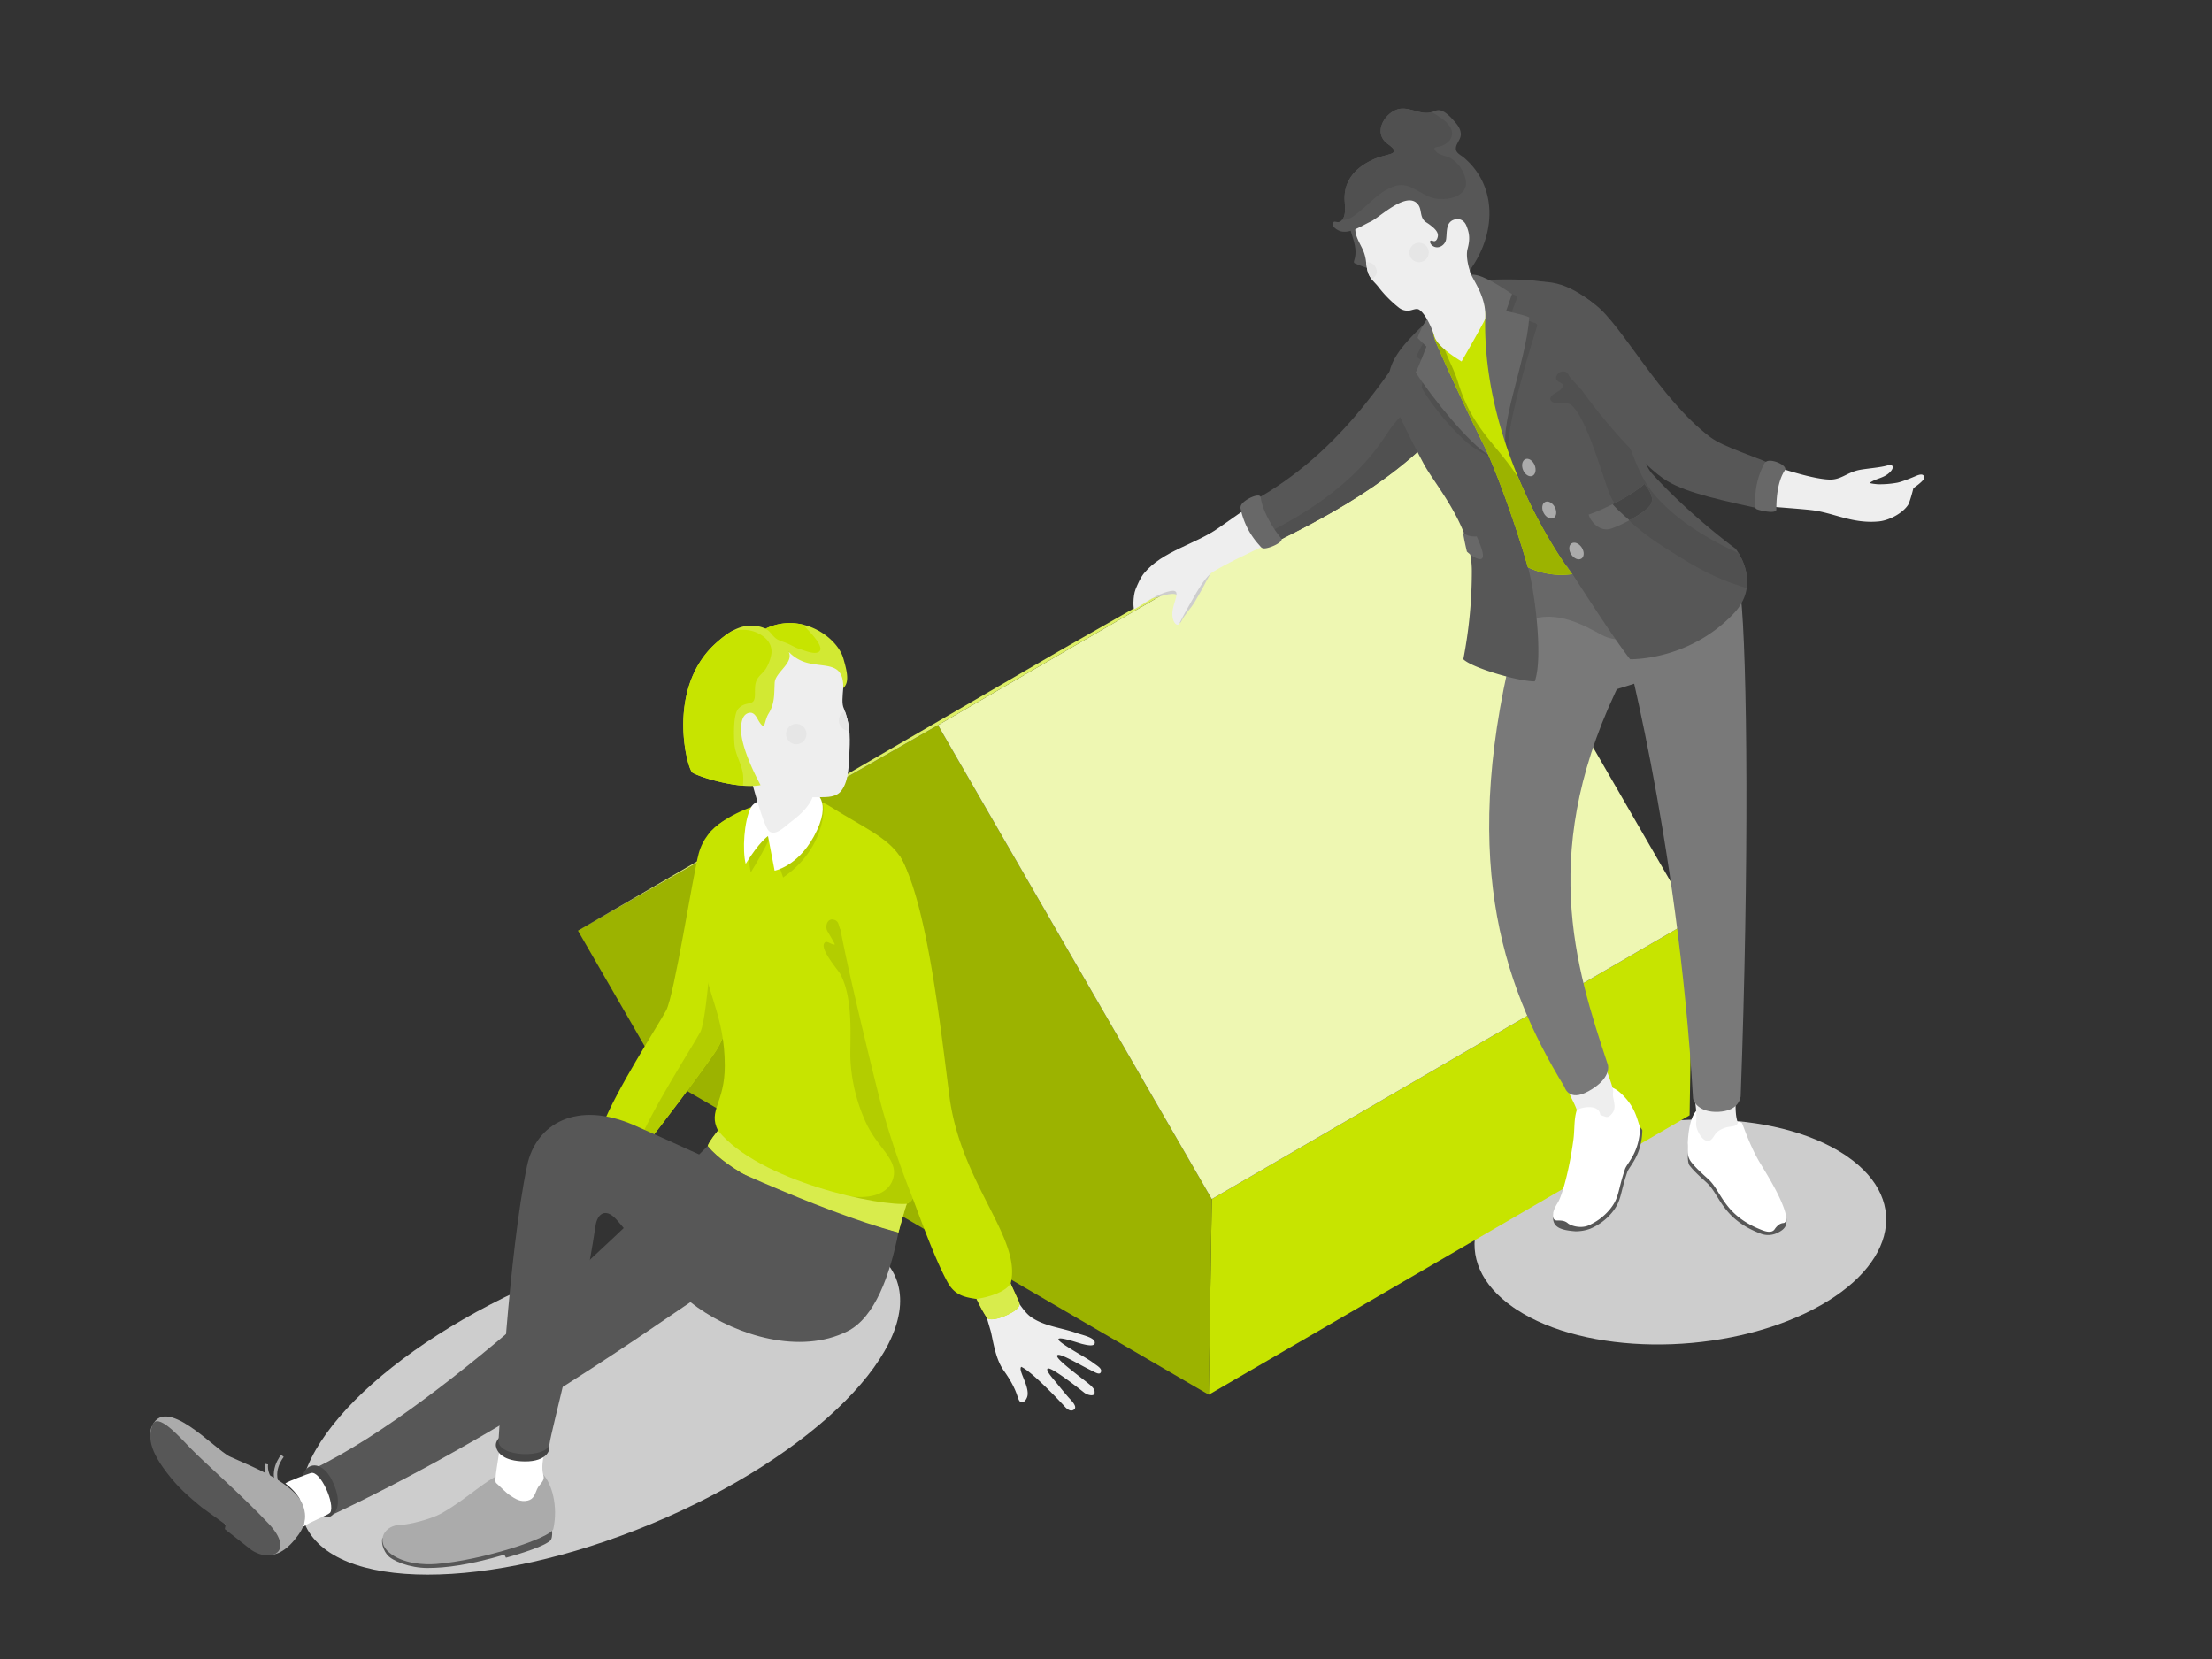
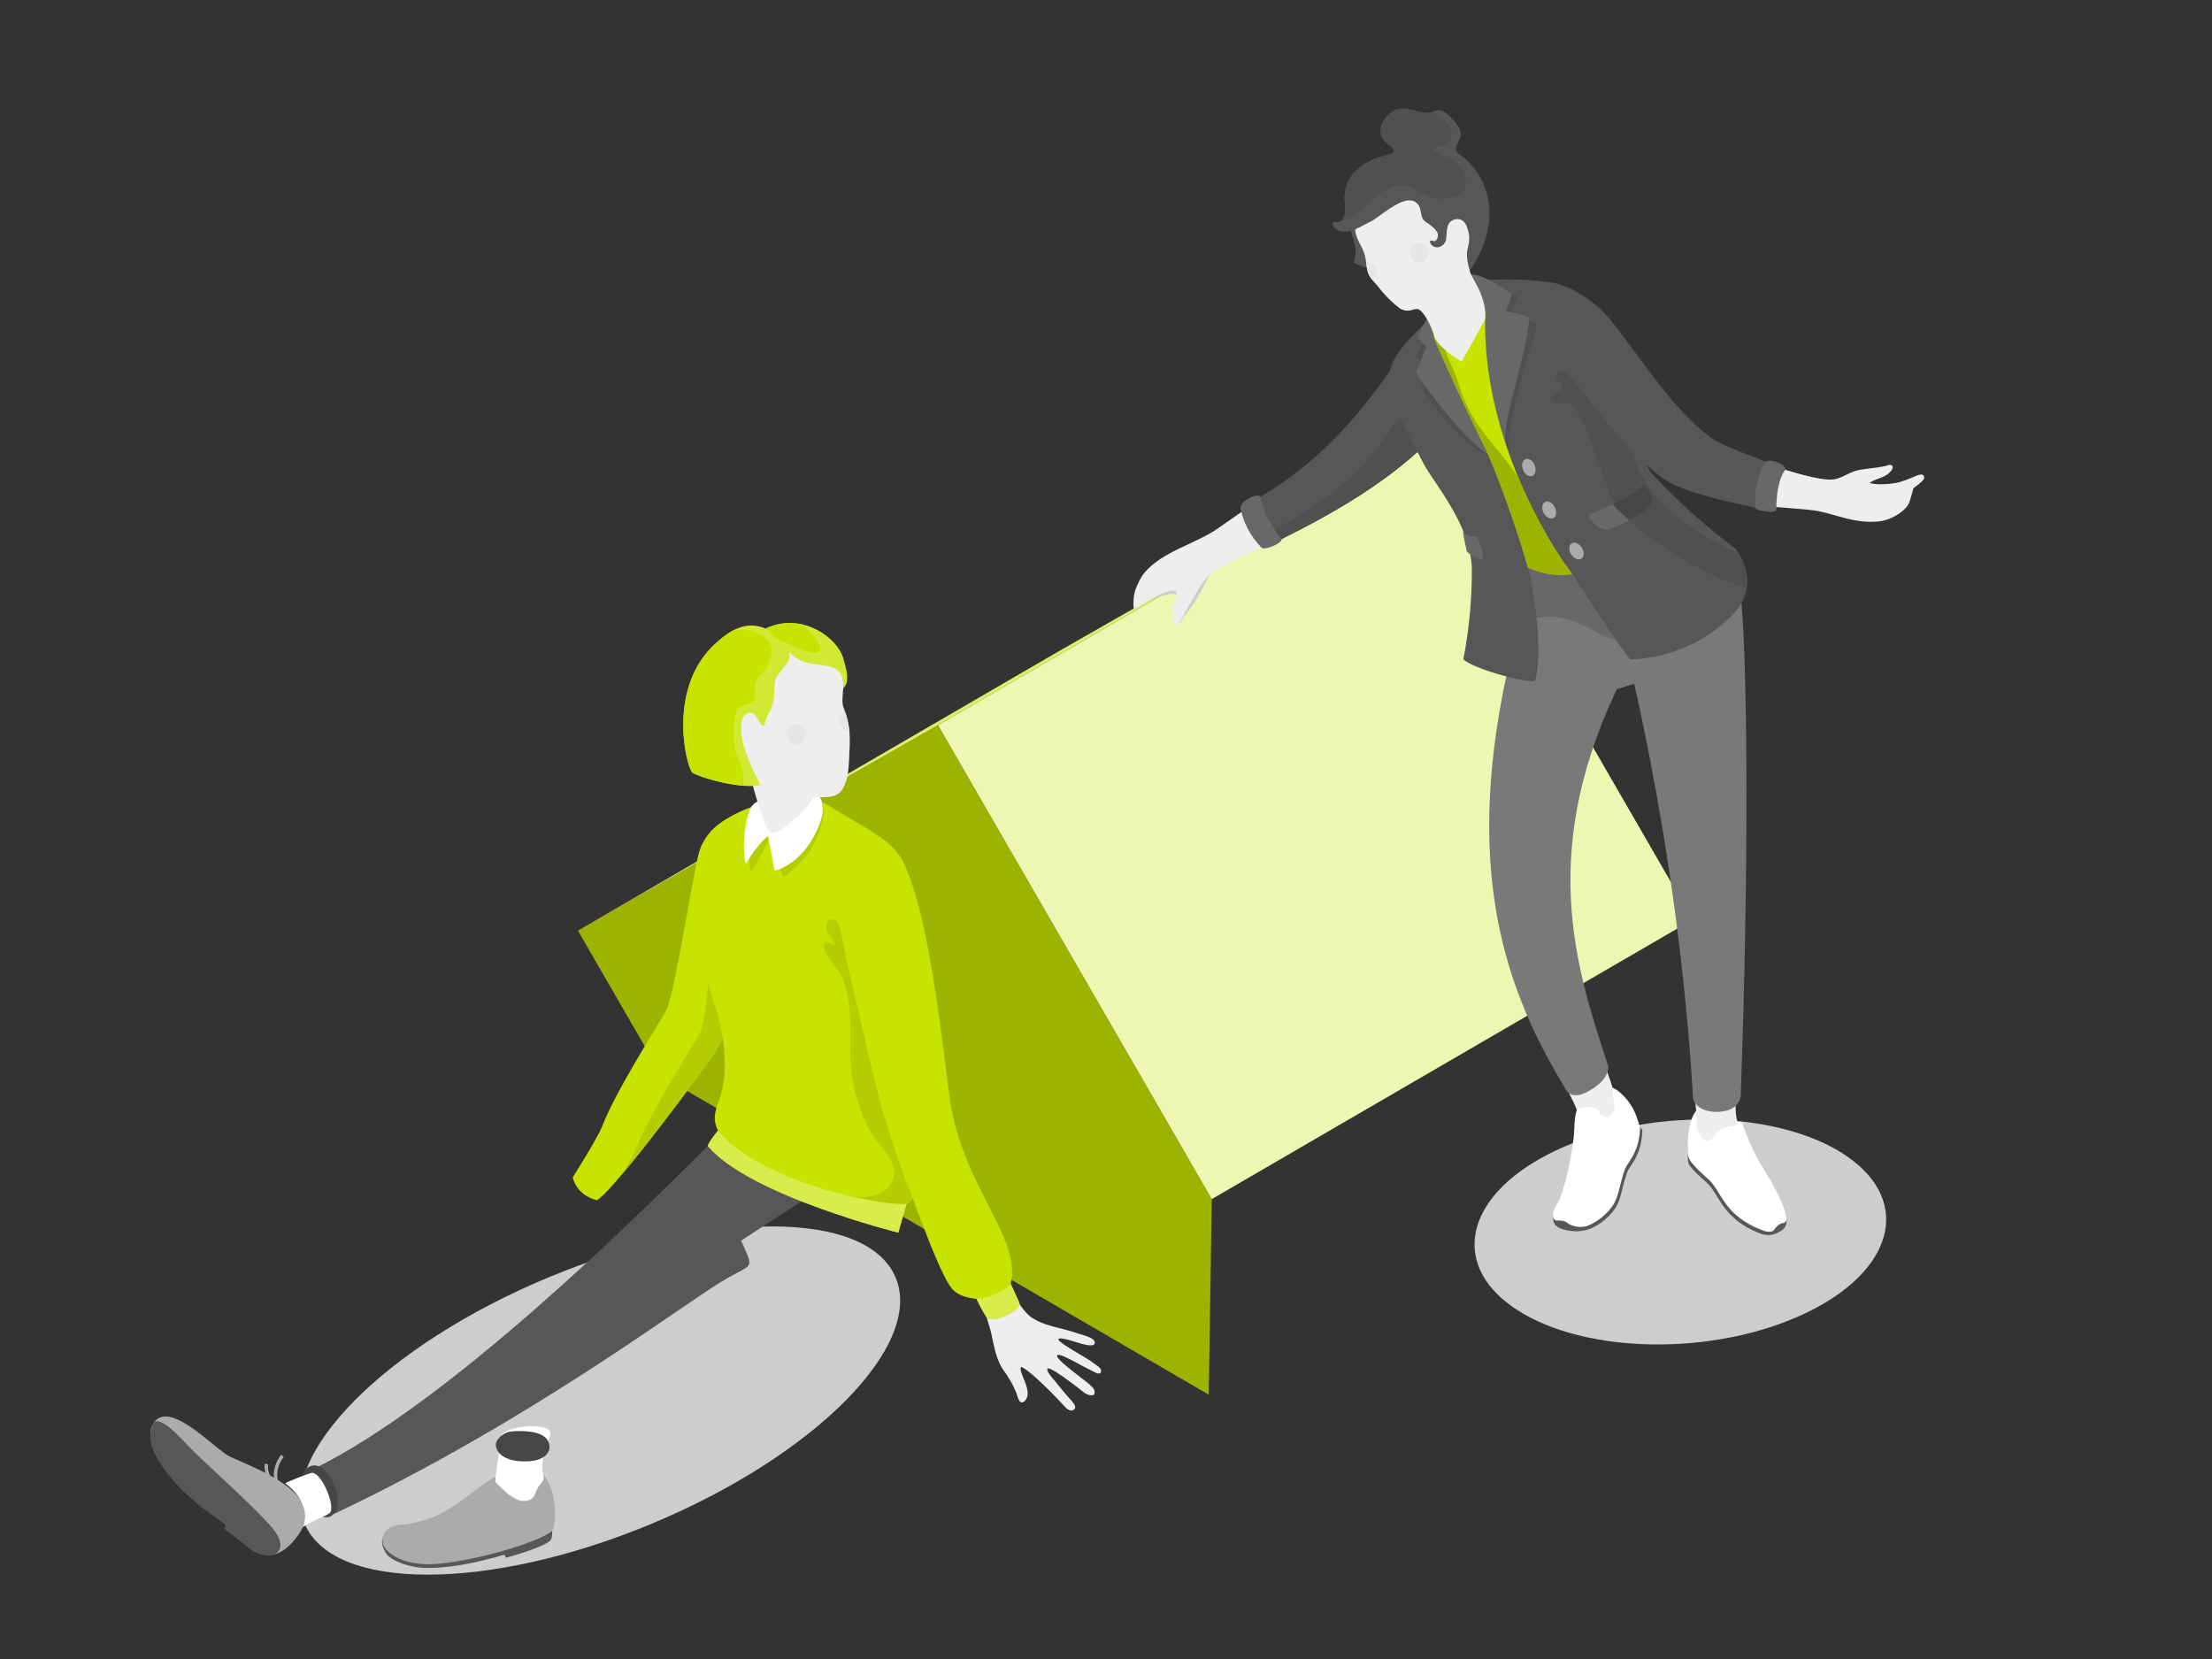
<svg xmlns="http://www.w3.org/2000/svg" viewBox="0 0 1300 975">
  <rect x="0" y="0" width="1300" height="975" fill="#333333" stroke="none" />
  <defs>
    <style>.cls-1{fill:#686868;}.cls-2{fill:#c7e400;}.cls-3{fill:#eee;}.cls-4{fill:#d2e933;}.cls-5{fill:#575757;}.cls-6{fill:#cdcdcd;}.cls-7{fill:#9cb300;}.cls-8{fill:#eef7b2;}.cls-9{fill:#ddef66;}.cls-10{fill:#ababab;}.cls-11{fill:#fff;}.cls-12{fill:#464646;}.cls-13{fill:#797979;}.cls-14{clip-path:url(#clip-path);}.cls-15{fill:#505050;}.cls-16{clip-path:url(#clip-path-2);}.cls-17{clip-path:url(#clip-path-3);}.cls-18{clip-path:url(#clip-path-4);}.cls-19{fill:#e6e6e6;}.cls-20{clip-path:url(#clip-path-5);}.cls-21{clip-path:url(#clip-path-6);}.cls-22{clip-path:url(#clip-path-7);}.cls-23{fill:#b3cd00;}.cls-24{clip-path:url(#clip-path-8);}.cls-25{fill:#d8ec4c;}.cls-26{clip-path:url(#clip-path-9);}.cls-27{clip-path:url(#clip-path-10);}.cls-28{clip-path:url(#clip-path-11);}.cls-29{fill:none;stroke:#ababab;stroke-linejoin:bevel;stroke-width:2px;}</style>
    <clipPath id="clip-path">
      <path class="cls-5" d="M834,195.42c-15.15,16-39,65-94,97-20.62,12,8.77,26.61,12,25,30-15,80.12-41.18,106.89-81.1C868.72,221.6,847.93,180.66,834,195.42Z" />
    </clipPath>
    <clipPath id="clip-path-2">
      <path class="cls-5" d="M832,195.42c-16,16-19.41,26.26-12.5,42.14,5.17,11.89,11.12,23.51,17.2,35,6.36,12,28.3,36.59,28.3,62.88a272.18,272.18,0,0,1-5,52c5,5,32,13,42,13,5-14,0-53-4-67,6,1,23-1,23-1s26,41,37,55c0,0,34.48,1.08,61-27,17-18,1-38,1-38s-26.24-19-49-44c-13-14.34-19-89.55-37-102-16-11.1-31.26-12.95-59.75-12C862.28,164.84,860.41,167,832,195.42Z" />
    </clipPath>
    <clipPath id="clip-path-3">
      <path class="cls-2" d="M872.83,187.49c.28-17.88-10.11-18.45-10.11-18.45,14.6-6.57-29.78,7.08-18.69,32.54,9.67,22.2,21.58,47.15,27.93,59.84,6,12,18,44,26,72a46,46,0,0,0,26,4C910.4,319.65,871.74,257.58,872.83,187.49Z" />
    </clipPath>
    <clipPath id="clip-path-4">
      <path class="cls-3" d="M858.81,115.47c-1.29.13-4-5.12-4.9-3.94-8.43-15.66-14.42-19.64-29.77-18.44-5.28.41-19.49,10.51-23.88,13.17a59.46,59.46,0,0,0-4.18,22.44,38.92,38.92,0,0,1,.44,4.8A13.26,13.26,0,0,0,797,138c.94,3.26,2.78,6.16,4.16,9.24a23.85,23.85,0,0,1,1.65,6.48c.42,2.92.61,6,2.2,8.7s3.32,3.93,5.09,6.22a68.44,68.44,0,0,0,11.82,12,8.22,8.22,0,0,0,6.14,1.89c1.77-.13,4.3-1.55,5.91-.58,3.76,2.26,7.93,11.6,9,15.67,1.73,6.57,16,14.81,16,14.81s11.84-20.53,13.87-24.93c1.13-14.07-8.86-24.59-9.06-28.61-.3-5.93,1.24-24.06,1-26.44C864,125.81,862.64,115.08,858.81,115.47Z" />
    </clipPath>
    <clipPath id="clip-path-5">
      <path class="cls-5" d="M849.76,66.47a10.31,10.31,0,0,0-2.61-1.42c-2.68-.91-3.84.42-6.36,1-7,1.65-13.5-4.39-20.53-1.39-7.39,3.16-12.75,13.61-5.2,19.53,2.51,2,7.1,4.83,1.85,6.4-3.2,1-6.32,1.56-9.4,2.92-10.23,4.5-17.69,12-17.3,23.73.13,3.75,1.5,11.28-3.12,13.15-1.51.61-2.93-1-3.68.62-1,2.23,2.88,4.46,4.5,4.89,5.73,1.51,12.54-3.34,17.47-5.59,5.61-2.55,21.53-18.58,28.06-10.09,1.72,2.25,1.34,5.14,2.41,7.62s2.44,2.71,4.24,4.09c2,1.53,5.54,4.11,4.92,7.09-.26,1.27-.82,2.66-2.1,2.72-.66,0-1.37-.57-2.11-.29s-.21,1.7.46,2.4c3.19,3.27,8.1.66,8.66-3.39s-.29-9.63,4.51-11.31c3.35-1.18,6.17.41,7.43,3.62,1.44,3.67,2.38,7.07.66,13.44-1.2,4.44.66,10.92,1.25,12.66,15.84-21.74,16.14-49.74-3.47-66.27-1.82-1.53-4.68-2.62-4.68-5.31,0-2.88,2.89-5.22,2.92-8.26,0-3.76-2.59-6.43-5-9.07A26.68,26.68,0,0,0,849.76,66.47Z" />
    </clipPath>
    <clipPath id="clip-path-6">
      <path class="cls-1" d="M933.66,302.45c10.55-3.7,26.39-12,32.79-18.07,7.33,9,4.18,12.31.94,15.1-4.14,3.55-14.43,9.16-20.6,11.22S934.91,307,933.66,302.45Z" />
    </clipPath>
    <clipPath id="clip-path-7">
      <path class="cls-2" d="M444,476.42c-12,1-28.71,7.9-33.39,25.28-3.44,12.8-14.3,83.21-19.1,92.12s-29.18,46.35-37.6,68.06c-2.76,7.1-17.28,30-17.28,30s1.51,10.2,14.17,13.54c11.14-6.87,64.6-79.26,70.28-88.3C438.4,589.51,457.51,475.29,444,476.42Z" />
    </clipPath>
    <clipPath id="clip-path-8">
      <path class="cls-2" d="M437.66,475.83c-6.07,2.6-13.53,6.31-19.94,12.86-4.89,5-8.45,42.7-5.76,67.73,3,28,14,39.93,14,70,0,22-10,26-4,38-.66,1-5,6-6,9,24,29,112,51,112,51s4.16-15.16,5-17c11-4,3.28-35.5,5-63,2.51-40.16,6-118-9-141-7.43-11.39-21.42-17.07-42-30C475,465.93,448.26,471.29,437.66,475.83Z" />
    </clipPath>
    <clipPath id="clip-path-9">
      <path class="cls-2" d="M558,644.42c-5-38-13-114-29-141-3.68-6.21-41,1-36,37,2.85,20.56,23.29,103.71,26,113,1.31,4.51,2.65,9,4.07,13.51q5.67,17.91,12.59,35.4c2.93,7.4,13.34,37.09,21.3,51.35,3.85,6.89,8.72,8.63,17,9.74a88.59,88.59,0,0,0,6,11c1.39,1.94,6.9.41,9-.39,2.37-.9,11.73-4.67,10-8.61-1.07-2.46-3.54-7.91-5-11C600.77,727.76,564.74,696,558,644.42Z" />
    </clipPath>
    <clipPath id="clip-path-10">
      <path class="cls-3" d="M441.46,454.16c8.57,14.29,25.36,14.6,40.21,14.38,4.64-.07,9.9.11,12.92-4,4.55-6.14,4.26-16.27,4.67-23.59.51-9,0-16.22-3.3-24.54-1.38-2.66-.73-7.42-.39-12s.33-8.71-.71-10.55c-5-7.27-18.8-6.46-25.43-10.77-5.67.33-25,.07-30.05,3-14.79,8.42-15.63,18.26-13.27,36.46-1.47-.44-.55,5.58-1.71,6.24-3.42,1.94,1.84,11.81,5.22,17.81C432.85,452.33,438,455.57,441.46,454.16Zm-6.82-21.9Zm-.11,0-.38-.13Z" />
    </clipPath>
    <clipPath id="clip-path-11">
      <path class="cls-4" d="M421.22,377.55c7.6-6.69,16.74-13.13,28.74-8.13,21-10,42,5,45.64,17.45,2.46,8.38,3.61,14.1,0,17.55.21-15.34-9.93-12.09-20.88-14.8a23,23,0,0,1-11.25-6.6c3.32,6.59-7.85,12-8.18,18.17-.37,6.95.13,12.1-3.63,18.26-1.34,2.2-1.64,4.28-2.48,6.67-.77,2.2-3.68-3.09-3.76-3.24-1.27-2.36-2.83-4.9-5.95-3.71-4.09,1.56-4.08,7.95-3.84,11.55.44,6.42,4.36,17.7,11.36,30.7-11.82,2.48-35.12-4.31-40-7.31C403.9,452.22,390.92,404.21,421.22,377.55Z" />
    </clipPath>
  </defs>
  <g id="Figur_hinten" data-name="Figur hinten">
    <path class="cls-6" d="M1085.81,679.79c38.09,26.48,27.24,67.35-25,92.11-53.17,25.19-129.07,24.18-169.52-2.26q-1-.66-2-1.35c-38.1-26.49-27.25-67.35,25-92.11,53.17-25.2,129.07-24.19,169.53,2.25C1084.48,678.88,1085.15,679.33,1085.81,679.79Z" />
    <ellipse class="cls-6" cx="352.66" cy="823.14" rx="188.13" ry="78.48" transform="translate(-289 198.48) rotate(-22.58)" />
  </g>
  <g id="Würfel">
-     <polygon class="cls-2" points="712.17 704.71 994.76 540.49 992.99 655.45 710.4 819.67 712.17 704.71" />
    <polygon class="cls-7" points="551.27 426.17 712.17 704.71 710.4 819.67 389.16 632.65 339.66 546.95 551.27 426.17" />
    <polygon class="cls-8" points="551.27 426.17 833.86 261.95 994.76 540.49 712.17 704.71 551.27 426.17" />
    <polygon class="cls-9" points="339.66 546.95 622.25 382.73 833.86 261.95 551.27 426.17 339.66 546.95" />
  </g>
  <g id="Personen">
    <path class="cls-5" d="M224.66,904.05s-1.13,4.65,2.9,9.71c2.83,3.55,13.07,7.75,23.74,7.75,10.85,0,24.44-1.79,45.12-7.8l.93,1.76s21.21-5.63,26-10c2.08-1.89.77-9.18.77-9.18Z" />
    <path class="cls-10" d="M236.12,896.08c-10.71.06-15.17,9.76-7.53,16.24,8.18,6.92,20.93,7.36,27.77,6.83,27-2.09,67.7-15.41,68.84-20.65,2.89-13.25-.76-26.66-6.43-32.48-6.56-6.71-14.13-3.06-22.11-.54-10.72,3.37-21.33,15-37.36,24C253.36,892.83,240.26,896.06,236.12,896.08Z" />
    <path class="cls-11" d="M291.58,871.56c2.16,1.83,5.59,5.56,8.05,7.2,3.31,2.2,6.25,4.15,10.59,3.11,3.51-.84,4.2-3.87,5.41-6.7,1.36-3.18,4.73-4.53,3.73-8.09-2.62-9.27,4-21.57,4.18-24.53.42-7.13-28.27-4.86-29,1.9C293,858.42,290.11,870.32,291.58,871.56Z" />
    <path class="cls-12" d="M308.46,858.88c-12.53-.12-16.33-5.11-17-8.93-.69-4,4.8-8.24,8.61-8.63,8.06-.84,18.56-.09,21.62,4.94C325.36,852.25,321,859,308.46,858.88Z" />
    <path class="cls-5" d="M1035,725.11c-23-8.69-24-22.69-31.91-30-3.62-3.34-7.11-6.3-10.13-10.15-1.35-1.73-1-7.38-1-9.58-.11-7.89,3.54-18,13-18,3.5,0,3.24-5.06,6.49-3.56a14,14,0,0,1,4.26,3.15c1.49,1.56,4.25,4.41,4.25,4.41s2.43-.43,3,1c1.09,2.77,5,14,10.21,22.68,5,8.29,10.79,14.32,14.6,25.25,1.25,3.59,2.19,3.27,2.19,7.07,0,3-1,5-5,7A12.31,12.31,0,0,1,1035,725.11Z" />
    <path class="cls-6" d="M718,327.42c0,.09,0-3.1,0-3,.26,3.68-6,11-9,17-1.88,3.76-4.58,8.45-6.7,12.07-2.4,4.12-6,7.43-8.12,11.81-1,2.14-3.95.16-4.18-4.88-.11-2.33.5-1.62,1.15-3.84.48-1.64,1.63-4,1.29-5.72-.78-4.05-10.68-.18-13.11.3-1.86.37-3.73.72-5.61,1-1.11.14-3.51.91-4.56.25-3.77-2.37,2.62-11.54,4.28-13.55,5.26-6.36,12.58-10.52,19.89-14.1,2-1,3.94-1.89,5.92-2.81,1.28-.6,2.53-1.49,4-1.3,2.15.28,4.72,2.38,6.23,3.85C711.76,326.75,717.64,324.13,718,327.42Z" />
    <path class="cls-3" d="M1075.49,281.85c6.38.09,9.78-3.89,16.5-5.5,4.32-1,13.59-1.51,17.85-3,2.07-.75,4.09,1.12.68,4.35-3.62,3.43-7.42,3.22-11.5,5.94-.76.51,4.21.94,4.61.95a56.28,56.28,0,0,0,11.38-.91c2.7-.52,8.34-2.81,10.85-3.9,1.72-.74,4.91-1.94,5,1,0,1.82-6.34,6.08-6.34,6.08s-2,8.07-3.17,9.91c-3.31,5-11.1,9.06-17.13,9.66-15.66,1.54-26.75-5.17-39.61-6.64-10.62-1.22-30.17-2.11-38.45-3.92-7.28-1.59-6.59-1.76-5.36-8.53.66-3.66-2.16-14.35,1.17-16.44,2.68-1.68,7.41-2.27,10-1.08C1038.34,272.77,1064.09,281.69,1075.49,281.85Z" />
    <path class="cls-3" d="M711.3,337.25c-4.15,3.93-7.12,9.24-10,14.24-2.4,4.12-6,10.43-8.12,14.81-1,2.14-3.95.16-4.18-4.88-.37-8.08,8.34-17.66-5-13-6.21,2.16-14,8-17.32,9.54-.68.46-1-7.37.73-11.71,1.31-3.19,2.81-6.73,5-9.42,10.76-13,30.29-17,43.77-26.57,6.47-4.6,16.23-11.32,22.79-15.84,5.76-4,.11-1.37,4,3.81,2.09,2.81,10.93,13,10.23,16.64-.57,2.92-6.88,4.63-9.35,5.64C737.67,323,714.3,334.4,711.3,337.25Z" />
    <path class="cls-3" d="M598.75,822.68c-1.12-2.34-1.64-7.1-8.8-17.13-4.53-6.37-5.89-15.07-7.45-22.25-1.1-5.09-12.64-35.68,3.2-30.55,8.69,2.81,13.35,16.42,20.19,21.24,7.84,5.51,17.89,6.27,26.77,9.43,3.28,1.17,10.46,2.55,10.75,5.46s-5,1.56-7.7.89c-1.6-.4-14.29-4.82-13.63-2.49s16.66,10.74,20,13.36c2.6,2,5.59,3.44,5,5.51-.67,2.26-3,.61-7.13-1.44-7-3.49-19.34-11-18.66-7.59.58,2.9,16.89,14.43,19.72,17.14,2,1.9,2.52,2.89,2.25,4.68s-4.07,1.11-6.1-.51c-7.58-6-19.87-15.2-21.42-14.13s4,6.91,5.25,8.53c1.51,1.93,5.36,6.62,7,8.44,1.44,1.63,5.31,5.26,3.36,7s-4.26-.18-5.33-1.34c-3.79-4.14-19.91-21.17-25.9-23.65a2.22,2.22,0,0,0-.32,1.06c-.1,3.11,5.17,11,4,16.19C603.13,823.27,600.34,826,598.75,822.68Z" />
    <path class="cls-13" d="M900.84,418.73c6.94-1.94,71.93-18.18,93.72-30.15,13.51-7.41,27.92-22.53,22.11-38.69-15.43-43-78.69-10.53-102,8.82-12.07,10-22,21.13-24.27,37C889.1,404.73,892,421.21,900.84,418.73Z" />
    <path class="cls-5" d="M472,705.42c-12-16-43.87-23-56-32-38,38-151.44,151-232,190-3.2,1.55-4.89,7-1,14s10.13,13.83,14,12c117.39-55.68,207-125,230-138,16.14-9.13,16-5.39,8.54-22.3Z" />
    <path class="cls-11" d="M1036,723.11c-23-8.69-24-22.69-31.91-30-3.62-3.34-7.11-6.3-10.13-10.15a10,10,0,0,1-2.12-6c-.1-7.89.66-26.53,10.12-26.53,3.5,0,7.24-.06,10.49,1.44a14,14,0,0,1,4.26,3.15c1.49,1.56,4.25,4.41,4.25,4.41s2.43-.43,3,1c1.09,2.77,5,14,10.21,22.68,5,8.29,13.79,22.32,15.6,31.84.31,1.62.19,2.48-.81,3.48-.66.65-1,0-3,1a10.1,10.1,0,0,0-3,3C1041.5,724.62,1038.35,724,1036,723.11Z" />
    <path class="cls-3" d="M996.82,660.05a5.66,5.66,0,0,0,0,1c.17,2.88,2.82,8.1,5.63,9.21,3.18,1.25,4.44-2.2,5.84-4,1.52-1.93,4.16-3.08,6.38-3.73s6.09-.23,6.68-2.75c-1.36-3.41-1.31-8.17-1.36-10.41-.09-3.65,1.72-5.29.77-8.84-1.55-5.81-25.44-7.12-25.33-1.16s1.56,10,1.54,17.77C996.94,658.2,996.91,659.1,996.82,660.05Z" />
    <path class="cls-5" d="M947.24,712.79c5.88-7.1,4.61-10.7,9.09-23.88,1.27-3.76,8.5-9.58,8.88-24.62-1.74-4.21-10.49-6-19.6-14.13-6.53-5.82-4.76-10.34-8.8-7.35-12.24,9.06-9.33,18.11-10.82,29-2.7,19.74-7,33.21-9,36.52-1.37,2.21-3.62,2.66-4.07,5.3-1.31,7.85,4.65,9.35,12.88,10a24.26,24.26,0,0,0,8.75-1.49A33.51,33.51,0,0,0,947.24,712.79Z" />
    <path class="cls-11" d="M945.91,711c5.89-7.1,4.62-10.7,9.09-23.88,1.28-3.76,8.5-9.58,8.89-24.62-1.75-4.21-2.57-12.18-11.68-20.3-6.53-5.82-12.69-4.17-16.72-1.18-12.25,9.06-9.34,18.11-10.82,29-2.7,19.74-7,33.21-9,36.52-1.37,2.21-2.93,5-3,7.65-.06,1.94.8,3.1,2.46,3.1,2.31,0,4.39,0,6.27,1.61,1.63,1.41,7.22,3.21,11.87,1.42A34.17,34.17,0,0,0,945.91,711Z" />
    <path class="cls-3" d="M924.21,646.69a48.24,48.24,0,0,1,2.51,5.71c3.59-2.15,13-3.32,13.74,2.61,0,.28,3.16,1.35,3.53,1.4,1.5.2,2.38-.78,3.32-1.87,2.47-2.87,1.44-5.91.84-9.38a8.68,8.68,0,0,1-.07-3.55c.35-1.42-3.5-11.68-4.22-13.47a62.1,62.1,0,0,1-2.17-6.73c-2.11-6.72-29.65,4.42-25.37,9.5C918.65,633.67,921.84,642,924.21,646.69Z" />
    <path class="cls-5" d="M834,195.42c-15.15,16-39,65-94,97-20.62,12,8.77,26.61,12,25,30-15,80.12-41.18,106.89-81.1C868.72,221.6,847.93,180.66,834,195.42Z" />
    <g class="cls-14">
      <path class="cls-15" d="M841.73,269.56c-4.07,8.14-12.28,15.06-19.09,19.73-9.33,6.41-19.27,12.42-29.1,18.06-12.18,7-16.29,13.15-30.5,15.72-6.88,1.25-21.73-8-13.83-12.11C800,284.42,812,258.42,818.32,250.38c2.86-3.62,7.6-9.68,12.29-9.59s9.76,6.29,11.59,10C845.43,257.42,844.62,263.79,841.73,269.56Z" />
    </g>
    <path class="cls-13" d="M952,367.42s34,123,43,278c.12,2.09,3.65,8.54,15,8,10.32-.5,12.46-6.13,13-9,5-135,4-259,0-295C1020.3,325.54,952,367.42,952,367.42Z" />
    <path class="cls-13" d="M957.68,350.7c-17.1-16-58.93-6.92-65.72,18.72-35,132-10,208,27.38,269.18.22.36,2.49,9.22,14.24,2.71,13.4-7.41,11.57-14.92,11.38-15.5-19-57.39-42-127.39,9-228.39,8.33-16.5,19.79-31.65,6.35-44.25Z" />
    <path class="cls-1" d="M957.35,318.79c14.91,1.93,31.23-8.32,38,6.64s25.21,28.23,21.93,30.8c-13.19,10.36-25.55,16.41-42,17.5-11.7.77-23.74,5-34-.61-10.39-5.7-26.39-14.7-42.39-8.7-6.26,2.34-11.82,16-14.53,9.5-2.23-5.35-.54-11.38.07-16.87.65-5.75-.27-9.26-1.35-14.57-1.24-6.09.22-11.41,2.59-17.06.58-1.39,6.34-14.54,7.28-14.42Z" />
    <path class="cls-5" d="M832,195.42c-16,16-19.41,26.26-12.5,42.14,5.17,11.89,11.12,23.51,17.2,35,6.36,12,28.3,36.59,28.3,62.88a272.18,272.18,0,0,1-5,52c5,5,32,13,42,13,5-14,0-53-4-67,6,1,23-1,23-1s26,41,37,55c0,0,34.48,1.08,61-27,17-18,1-38,1-38s-26.24-19-49-44c-13-14.34-19-89.55-37-102-16-11.1-31.26-12.95-59.75-12C862.28,164.84,860.41,167,832,195.42Z" />
    <g class="cls-16">
      <path class="cls-15" d="M887,267.42c-4.54-10.82,16.77-77,16.77-77L887.84,185l4.08-10.83S875.4,167.23,866,162.67c-5.18-2.52-26.53,32-33.72,46.9l6.75,4.71s-4,12.71-3.38,13.82c4.41,7.86,16.5,23.57,27.24,32.54A53,53,0,0,0,876,268.42S885,265.62,887,267.42Z" />
      <path class="cls-15" d="M961.92,273c-1.23-2.92-2.4-6-3.68-9.24C956,258,953.4,251.93,949.72,247c-6-8-14.56-12.25-21.27-19.08-1.39-1.41-2.74-2.86-4.08-4.32a17.73,17.73,0,0,1-2.22-2.69,8,8,0,0,0-.91-1.49c-3.42-3.58-9.33,2.24-5.39,4.85,1.06.7,3.18,1.08,2.58,2.79-1,2.91-4.72,3.53-6.56,5.62-2.26,2.57,1,4.16,3.21,4.41,2.84.31,5.78-1,8.28.9,9.6,7.43,19.77,47.13,23.6,54.43,8.06,15.4,28.07,27.46,42.31,36.19,10.07,6.17,20.75,11.71,32.05,15.27,3.59,1.13,11.56,4.42,15.24,2.77,5.69-2.56,2.85-11.49.41-15.36-3.55-5.64-4.2-1.35-10-3.87-18.81-8.14-37.55-18.54-51.81-33.53C968.64,287.05,965.09,280.5,961.92,273Z" />
    </g>
    <ellipse class="cls-5" cx="897.51" cy="275.81" rx="3.69" ry="5.32" transform="translate(-37.8 358.22) rotate(-22.12)" />
    <ellipse class="cls-5" cx="909.51" cy="300.81" rx="3.69" ry="5.32" transform="translate(-35.02 460.66) rotate(-27.91)" />
    <ellipse class="cls-5" cx="925.51" cy="324.81" rx="3.69" ry="5.32" transform="translate(-28.43 552.99) rotate(-32.79)" />
    <ellipse class="cls-10" cx="898.51" cy="274.81" rx="3.69" ry="5.32" transform="translate(-37.35 358.52) rotate(-22.12)" />
    <ellipse class="cls-10" cx="910.51" cy="299.81" rx="3.69" ry="5.32" transform="translate(-34.44 461.01) rotate(-27.91)" />
    <ellipse class="cls-10" cx="926.51" cy="323.81" rx="3.69" ry="5.32" transform="translate(-27.73 553.37) rotate(-32.79)" />
    <path class="cls-5" d="M938,179.42c-18.16-14.24-27.64-15.51-46.38-12.57-6.73,1.06,22.51,38.26,30.9,51.8,15.22,24.6,44.21,56.27,57.21,64,12.72,7.52,31.78,11.25,60.86,17.76-2.59-4.94.32-23.69,6.41-24.94-14.7-7.28-33.48-12.19-42.13-18.76C975.73,234.58,953.54,191.64,938,179.42Z" />
    <path class="cls-1" d="M898.76,186.54c-1.86-1.24-13.64-3.74-13.64-3.74s3.11-8.68,3.49-10c-11.15-7.46-19.32-12.08-24.65-11.34-2.93.4-26,21-30.84,37.17l5.2,5.09S833.21,217,832,218.81c9.77,15.14,32.29,42.88,43,48.61-.65-.68,11.37-.15,11-1C879.66,252.26,896.84,213.69,898.76,186.54Z" />
    <path class="cls-2" d="M872.83,187.49c.28-17.88-10.11-18.45-10.11-18.45,14.6-6.57-29.78,7.08-18.69,32.54,9.67,22.2,21.58,47.15,27.93,59.84,6,12,18,44,26,72a46,46,0,0,0,26,4C910.4,319.65,871.74,257.58,872.83,187.49Z" />
    <g class="cls-17">
      <path class="cls-7" d="M846,196.74c1.63,1.46,2.48,7.08,3.23,9.09,2.37,6.38,5.53,11.87,7.69,18.89,10,32.7,28,38.7,41.73,67.62,5,10.47,14.47,18.13,21.31,27.49,1.54,2.11,11.54,12.51,9.53,16.24-.27.5-.77.41-1.06.65-1.52,1.26-6.61,2.16-8.8,2.36-2.76.25-5.19-.85-7.9-.94-3.32-.1-6.47,1.18-9.83,1.08-7.25-.22-13.35-6.42-17.63-11.67-8.72-10.69-13.09-24.66-16.8-37.75-2.28-8-3.11-16.17-5.06-24.24a187.62,187.62,0,0,1-4.36-23.83c-.73-6.74-6.21-12.95-8.87-19.19C838.94,198.46,839,190.4,839,190.4Z" />
    </g>
    <path class="cls-5" d="M794.27,137.12c1.46,4.72,3.16,9.49,2,14.46-.69,3-1.39,2.74,1.78,3.94s6.26,2.68,9.59,2.4c11.54-1-.77-18.46-3-23.23-2.64-5.71-3.75-12.5-7.45-17.51-1.07,3.12-3.38,5.79-4.43,8.83-.87,2.54-.08,5.49.59,8.07C793.65,135.09,794,136.11,794.27,137.12Z" />
    <path class="cls-11" d="M859.37,144.22c0-.46-.06-.81-.08-1a57.52,57.52,0,0,0-6.5-21.37l6.07,22.45A4.59,4.59,0,0,0,859.37,144.22Z" />
    <path class="cls-3" d="M858.81,115.47c-1.29.13-4-5.12-4.9-3.94-8.43-15.66-14.42-19.64-29.77-18.44-5.28.41-19.49,10.51-23.88,13.17a59.46,59.46,0,0,0-4.18,22.44,38.92,38.92,0,0,1,.44,4.8A13.26,13.26,0,0,0,797,138c.94,3.26,2.78,6.16,4.16,9.24a23.85,23.85,0,0,1,1.65,6.48c.42,2.92.61,6,2.2,8.7s3.32,3.93,5.09,6.22a68.44,68.44,0,0,0,11.82,12,8.22,8.22,0,0,0,6.14,1.89c1.77-.13,4.3-1.55,5.91-.58,3.76,2.26,7.93,11.6,9,15.67,1.73,6.57,16,14.81,16,14.81s11.84-20.53,13.87-24.93c1.13-14.07-8.86-24.59-9.06-28.61-.3-5.93,1.24-24.06,1-26.44C864,125.81,862.64,115.08,858.81,115.47Z" />
    <g class="cls-18">
      <path class="cls-19" d="M809.19,159.84c0,3.16-5.92,6.58-9.23,6.58s-2.21-3.42-2.21-6.58a5.72,5.72,0,0,1,11.44,0Z" />
    </g>
    <path class="cls-5" d="M849.76,66.47a10.31,10.31,0,0,0-2.61-1.42c-2.68-.91-3.84.42-6.36,1-7,1.65-13.5-4.39-20.53-1.39-7.39,3.16-12.75,13.61-5.2,19.53,2.51,2,7.1,4.83,1.85,6.4-3.2,1-6.32,1.56-9.4,2.92-10.23,4.5-17.69,12-17.3,23.73.13,3.75,1.5,11.28-3.12,13.15-1.51.61-2.93-1-3.68.62-1,2.23,2.88,4.46,4.5,4.89,5.73,1.51,12.54-3.34,17.47-5.59,5.61-2.55,21.53-18.58,28.06-10.09,1.72,2.25,1.34,5.14,2.41,7.62s2.44,2.71,4.24,4.09c2,1.53,5.54,4.11,4.92,7.09-.26,1.27-.82,2.66-2.1,2.72-.66,0-1.37-.57-2.11-.29s-.21,1.7.46,2.4c3.19,3.27,8.1.66,8.66-3.39s-.29-9.63,4.51-11.31c3.35-1.18,6.17.41,7.43,3.62,1.44,3.67,2.38,7.07.66,13.44-1.2,4.44.66,10.92,1.25,12.66,15.84-21.74,16.14-49.74-3.47-66.27-1.82-1.53-4.68-2.62-4.68-5.31,0-2.88,2.89-5.22,2.92-8.26,0-3.76-2.59-6.43-5-9.07A26.68,26.68,0,0,0,849.76,66.47Z" />
    <g class="cls-20">
      <path class="cls-15" d="M781.75,125.25c.81,5.9,9.38,4.56,12.79,2.36,8.67-5.58,14.39-14.35,24.52-18,9.61-3.48,15.51,5.32,24.2,7,4.65.87,11.65.28,15.37-2.9,4.14-3.54,3.3-8,1.26-12.46a18.35,18.35,0,0,0-7.47-8.33c-2.67-1.48-6.56-1.6-8.65-4.06-2.28-2.69,1-2.24,3.3-3.06,2.77-1,5.56-3,6.17-6,1.25-6.25-6.51-10.66-10.91-13.37s-9.93-6.3-15-7.66c-7.45-2-21.39-2-26.4,5-4,5.63,4.24,10.55,1.33,16.83-2.53,5.48-9,9.6-12.58,14.34s-8.48,10-7.79,16.44c.36,3.42,3.8,7.82,1.82,10.59-.66.93-1.68.44-1.7,1.89C782,124.79,782.84,125.62,781.75,125.25Z" />
    </g>
    <path class="cls-1" d="M933.66,302.45c10.55-3.7,26.39-12,32.79-18.07,7.33,9,4.18,12.31.94,15.1-4.14,3.55-14.43,9.16-20.6,11.22S934.91,307,933.66,302.45Z" />
    <g class="cls-21">
      <path class="cls-12" d="M1007.69,277.81c-20.29-37.58-43.41-83.95-55.41-97.08-15.71-17.19-43.47-20-56.3-18.13-6.05.87,26.07,57.19,28.08,59.54,0,0,12,58.24,22.64,72.89s105.72,83,105.72,83a13,13,0,0,0,12.37-.9c6.47-4,6.15-13,6.15-13Z" />
    </g>
    <path class="cls-1" d="M859.77,312.38c-.28-1,.17,3.32,8.1,2.88,5.16,11.46,4.78,15-.55,12.64a24.62,24.62,0,0,1-5.22-3.71S860.23,316.45,859.77,312.38Z" />
    <path class="cls-2" d="M444,476.42c-12,1-28.71,7.9-33.39,25.28-3.44,12.8-14.3,83.21-19.1,92.12s-29.18,46.35-37.6,68.06c-2.76,7.1-17.28,30-17.28,30s1.51,10.2,14.17,13.54c11.14-6.87,64.6-79.26,70.28-88.3C438.4,589.51,457.51,475.29,444,476.42Z" />
    <g class="cls-22">
      <path class="cls-23" d="M458.71,492.71c-13.16-3.45-31.08,4.34-35.75,21.71-3.45,12.81-6.58,83.23-11.39,92.13S382.4,652.9,374,674.62c-2.76,7.1-17.28,30-17.28,30s1.52,10.2,14.17,13.53c11.15-6.86,64.39-79.11,70.13-88.12C458.51,602.54,471.86,496.16,458.71,492.71Z" />
    </g>
    <path class="cls-2" d="M437.66,475.83c-6.07,2.6-13.53,6.31-19.94,12.86-4.89,5-8.45,42.7-5.76,67.73,3,28,14,39.93,14,70,0,22-10,26-4,38-.66,1-5,6-6,9,24,29,112,51,112,51s4.16-15.16,5-17c11-4,3.28-35.5,5-63,2.51-40.16,6-118-9-141-7.43-11.39-21.42-17.07-42-30C475,465.93,448.26,471.29,437.66,475.83Z" />
    <g class="cls-24">
      <path class="cls-23" d="M562.22,657c-.07-.39-.12-.78-.17-1.17-1.88-13.45-3.32-27-5.06-40.43q-1.86-14.5-3.94-29c-1.13-7.83-.66-21.15-8.14-25.84-3.85-2.42-8.94-2.93-13.3-4.4-11.91-4-28.54,2.2-37.44-9.63-1.53-2-.74-4.62-3.42-5.78-4-1.73-5.91,2.72-4.74,5.94.23.63,5,8.32,4.56,8.38-2,.27-4.41-2.37-5.76-1.18-3.7,3.28,7.48,15.78,9,18.52,8.17,14.95,5.52,39.55,6,50.41a100.57,100.57,0,0,0,9.14,37c6.89,15,19,21.57,16,32.57-2.75,10.07-15,13-30,10,.7-.5,23,11,38,11,5.08,0,16.45,14.46,21,12.22,9-4.43,13.72,3.66,16.69-6.06C576.38,700.85,565.31,676.05,562.22,657Z" />
      <path class="cls-25" d="M534,707.42c-16,2-88-13-112-43-.19.18-8,10-8,10s23,35,113.64,55.13C556.08,735.87,541.89,706.43,534,707.42Z" />
    </g>
    <path class="cls-3" d="M309.91,685c.08,0,.11,0,.11,0s0,0-.11,0" />
    <path class="cls-23" d="M452.24,492.7l8,23c25-17,25-43,23-44s-4-4-5-4c-4,0-30,2-34,10s-5,27-3,35C449.24,499.7,452.24,492.7,452.24,492.7Z" />
    <path class="cls-11" d="M451.35,491.37l3.89,20.33s13.29-2.37,23-20c11.72-21.28.92-27.43-3-27s-30,2-34,10-5,25-3,33C446.24,494.7,451.35,491.37,451.35,491.37Z" />
    <path class="cls-2" d="M558,644.42c-5-38-13-114-29-141-3.68-6.21-41,1-36,37,2.85,20.56,23.29,103.71,26,113,1.31,4.51,2.65,9,4.07,13.51q5.67,17.91,12.59,35.4c2.93,7.4,13.34,37.09,21.3,51.35,3.85,6.89,8.72,8.63,17,9.74a88.59,88.59,0,0,0,6,11c1.39,1.94,6.9.41,9-.39,2.37-.9,11.73-4.67,10-8.61-1.07-2.46-3.54-7.91-5-11C600.77,727.76,564.74,696,558,644.42Z" />
    <g class="cls-26">
      <path class="cls-25" d="M594,754.18c-3.13,5.47-13.79,8.3-19.5,9.1-9.61,1.33-10.78,9.12-5.21,18,4.91,7.79,13.25,8.45,21.75,6.83,5.95-1.14,10.93-4.44,16-7.55,2.55-1.56,6.07-3.31,7.9-5.87,3.9-5.47,0-11.42-2.4-16.51-2.17-4.54-4.24-7.29-9.91-7.07Z" />
    </g>
    <path class="cls-3" d="M478.17,465.4c.29-3.76-1.21-7.25-2-11.94-.53-3.14-.7-6.49-1.8-9.55-8.39,1.09-19.85-6.51-27.25-2.76-6,3.05-10.07,1.16-8.26,7.34,1.36,4.68,9.33,36.43,13,39.85s9.45-2.62,12.66-5.08c4.63-3.53,9.34-7.51,12.15-12.78A12.57,12.57,0,0,0,478.17,465.4Z" />
    <path class="cls-11" d="M441.16,453.32l-.51-.87a59.77,59.77,0,0,1-7.4-21.85l8.4,22.5A4.31,4.31,0,0,1,441.16,453.32Z" />
    <path class="cls-3" d="M441.46,454.16c8.57,14.29,25.36,14.6,40.21,14.38,4.64-.07,9.9.11,12.92-4,4.55-6.14,4.26-16.27,4.67-23.59.51-9,0-16.22-3.3-24.54-1.38-2.66-.73-7.42-.39-12s.33-8.71-.71-10.55c-5-7.27-18.8-6.46-25.43-10.77-5.67.33-25,.07-30.05,3-14.79,8.42-15.63,18.26-13.27,36.46-1.47-.44-.55,5.58-1.71,6.24-3.42,1.94,1.84,11.81,5.22,17.81C432.85,452.33,438,455.57,441.46,454.16Zm-6.82-21.9Zm-.11,0-.38-.13Z" />
    <g class="cls-27">
      <circle class="cls-19" cx="498.96" cy="423.42" r="6" />
    </g>
    <path class="cls-4" d="M421.22,377.55c7.6-6.69,16.74-13.13,28.74-8.13,21-10,42,5,45.64,17.45,2.46,8.38,3.61,14.1,0,17.55.21-15.34-9.93-12.09-20.88-14.8a23,23,0,0,1-11.25-6.6c3.32,6.59-7.85,12-8.18,18.17-.37,6.95.13,12.1-3.63,18.26-1.34,2.2-1.64,4.28-2.48,6.67-.77,2.2-3.68-3.09-3.76-3.24-1.27-2.36-2.83-4.9-5.95-3.71-4.09,1.56-4.08,7.95-3.84,11.55.44,6.42,4.36,17.7,11.36,30.7-11.82,2.48-35.12-4.31-40-7.31C403.9,452.22,390.92,404.21,421.22,377.55Z" />
    <g class="cls-28">
      <path class="cls-2" d="M419.08,373.64a11.62,11.62,0,0,0,3.12-.87,48.58,48.58,0,0,1,10.52-2.44c5.45-.59,10.3,0,14.93,3.05,4.24,2.77,6.65,6.88,5.48,12a24.19,24.19,0,0,1-3.16,7.83c-1.35,2-3.39,3.47-4.71,5.51-1.87,2.88-1.51,6.51-1.59,9.79-.17,7.27-4.92,2.84-9.71,7.95-3.11,3.31-2.69,16.16-2.35,20.67.48,6.41,4.27,11.76,5.06,18,.6,4.86-.51,13.85-4,17.68-7.13,7.92-23.68,2.62-30.21-3.43-6.28-5.83-9.07-13.48-10.81-21.68-1.91-9-3-17.25-1.57-26.35,3.33-20.78,15.27-41.76,31.5-55.12,1.69-1.4,4.58-2.43,6.85-3.51,7.56-3.6,15.4-6.13,23.82-5.34,8.66.81,14.29,3.77,20,10.14,1.56,1.75,15.08,14.39,7.76,16.07-2.81.65-7.33-1.33-10-2.14-2.9-.88-5.41-2.62-8.25-3.69-2.57-1-4.78-1.44-6.72-3.4-1.68-1.68-2.64-3.4-4.72-4.66-6.25-3.81-12-5.21-19.13-3.07-3.21,1-5.48,3.07-8.28,4.81C421.91,372.07,420,373.82,419.08,373.64Z" />
    </g>
-     <path class="cls-5" d="M309.8,684.93C299,736.44,293.61,838.25,293,846.42c-.82,10.21,29,10.84,30,2,.92-7.82,19-74,27-128,1.06-7.16,5.85-10.63,12-4,10.8,11.64,26.16,36.55,48,52,23.38,16.54,60.24,27.88,88,14,16.22-8.11,25-33,30-58-49.52-13.65-111-43.59-155-63C339,646.42,315,660.42,309.8,684.93Z" />
    <circle class="cls-19" cx="833.98" cy="148.4" r="5.72" />
    <circle class="cls-19" cx="467.96" cy="431.42" r="6" />
    <path class="cls-1" d="M1038.35,271.12a3.14,3.14,0,0,0-1.75,1.87,45.19,45.19,0,0,0-5,22.9c0,1.5-.42,2.92,1,3.44,2.14.79,11.36,2.89,11.36.09,0-10.56,1.8-18.21,5-23C1050.83,273.61,1041.64,269.57,1038.35,271.12Z" />
    <path class="cls-1" d="M729.4,296.9a3.17,3.17,0,0,0-.16,2.56A45.1,45.1,0,0,0,740,320.29c1,1.13,1.45,2,2.95,2,3,.1,11.82-3.74,10-5.9-6.72-8.15-11.42-18.28-12-24C740.61,289.07,730.94,293.61,729.4,296.9Z" />
    <path class="cls-12" d="M196,871.83c4.93,11.52,1.89,17-1.34,19.14-3.39,2.24-9.47-1.07-11.37-4.4-4-7.05-7.53-17.23-4.2-22.09C183.07,858.69,191.09,860.31,196,871.83Z" />
    <path class="cls-10" d="M135.56,856.25l-.46-.21c-8.87-4.11-38.92-37.92-46.29-16.57-2.21,6.39,6.93,21.41,18,31.65,13.24,12.21,30.6,30.61,42.84,40,10.82,7.14,19.8-.79,25.76-9.14C192.32,878.32,152.85,864.17,135.56,856.25Z" />
    <path class="cls-11" d="M167.69,871.79c10.05,7.61,13.91,17.66,10.29,25.66,4.14-3.15,15.19-7,16.15-8.61,2.86-4.86-5.76-24.71-11.39-23.15C180.86,866.21,169.31,870.54,167.69,871.79Z" />
    <path class="cls-5" d="M147.7,910.89c11.55,7.81,25.74,1.2,10.32-15.27s-38.64-36.75-45.83-44.26-19.79-21.6-22.61-13.85-1.74,16.58,13.41,34c5.59,6.44,15.8,14.54,15.8,14.54l13.81,10-.48,2.59Z" />
    <path class="cls-29" d="M166,855.61s-8.49,9.91-1,19.94c-10.21-7.17-8.42-15.11-8.42-15.11" />
  </g>
</svg>